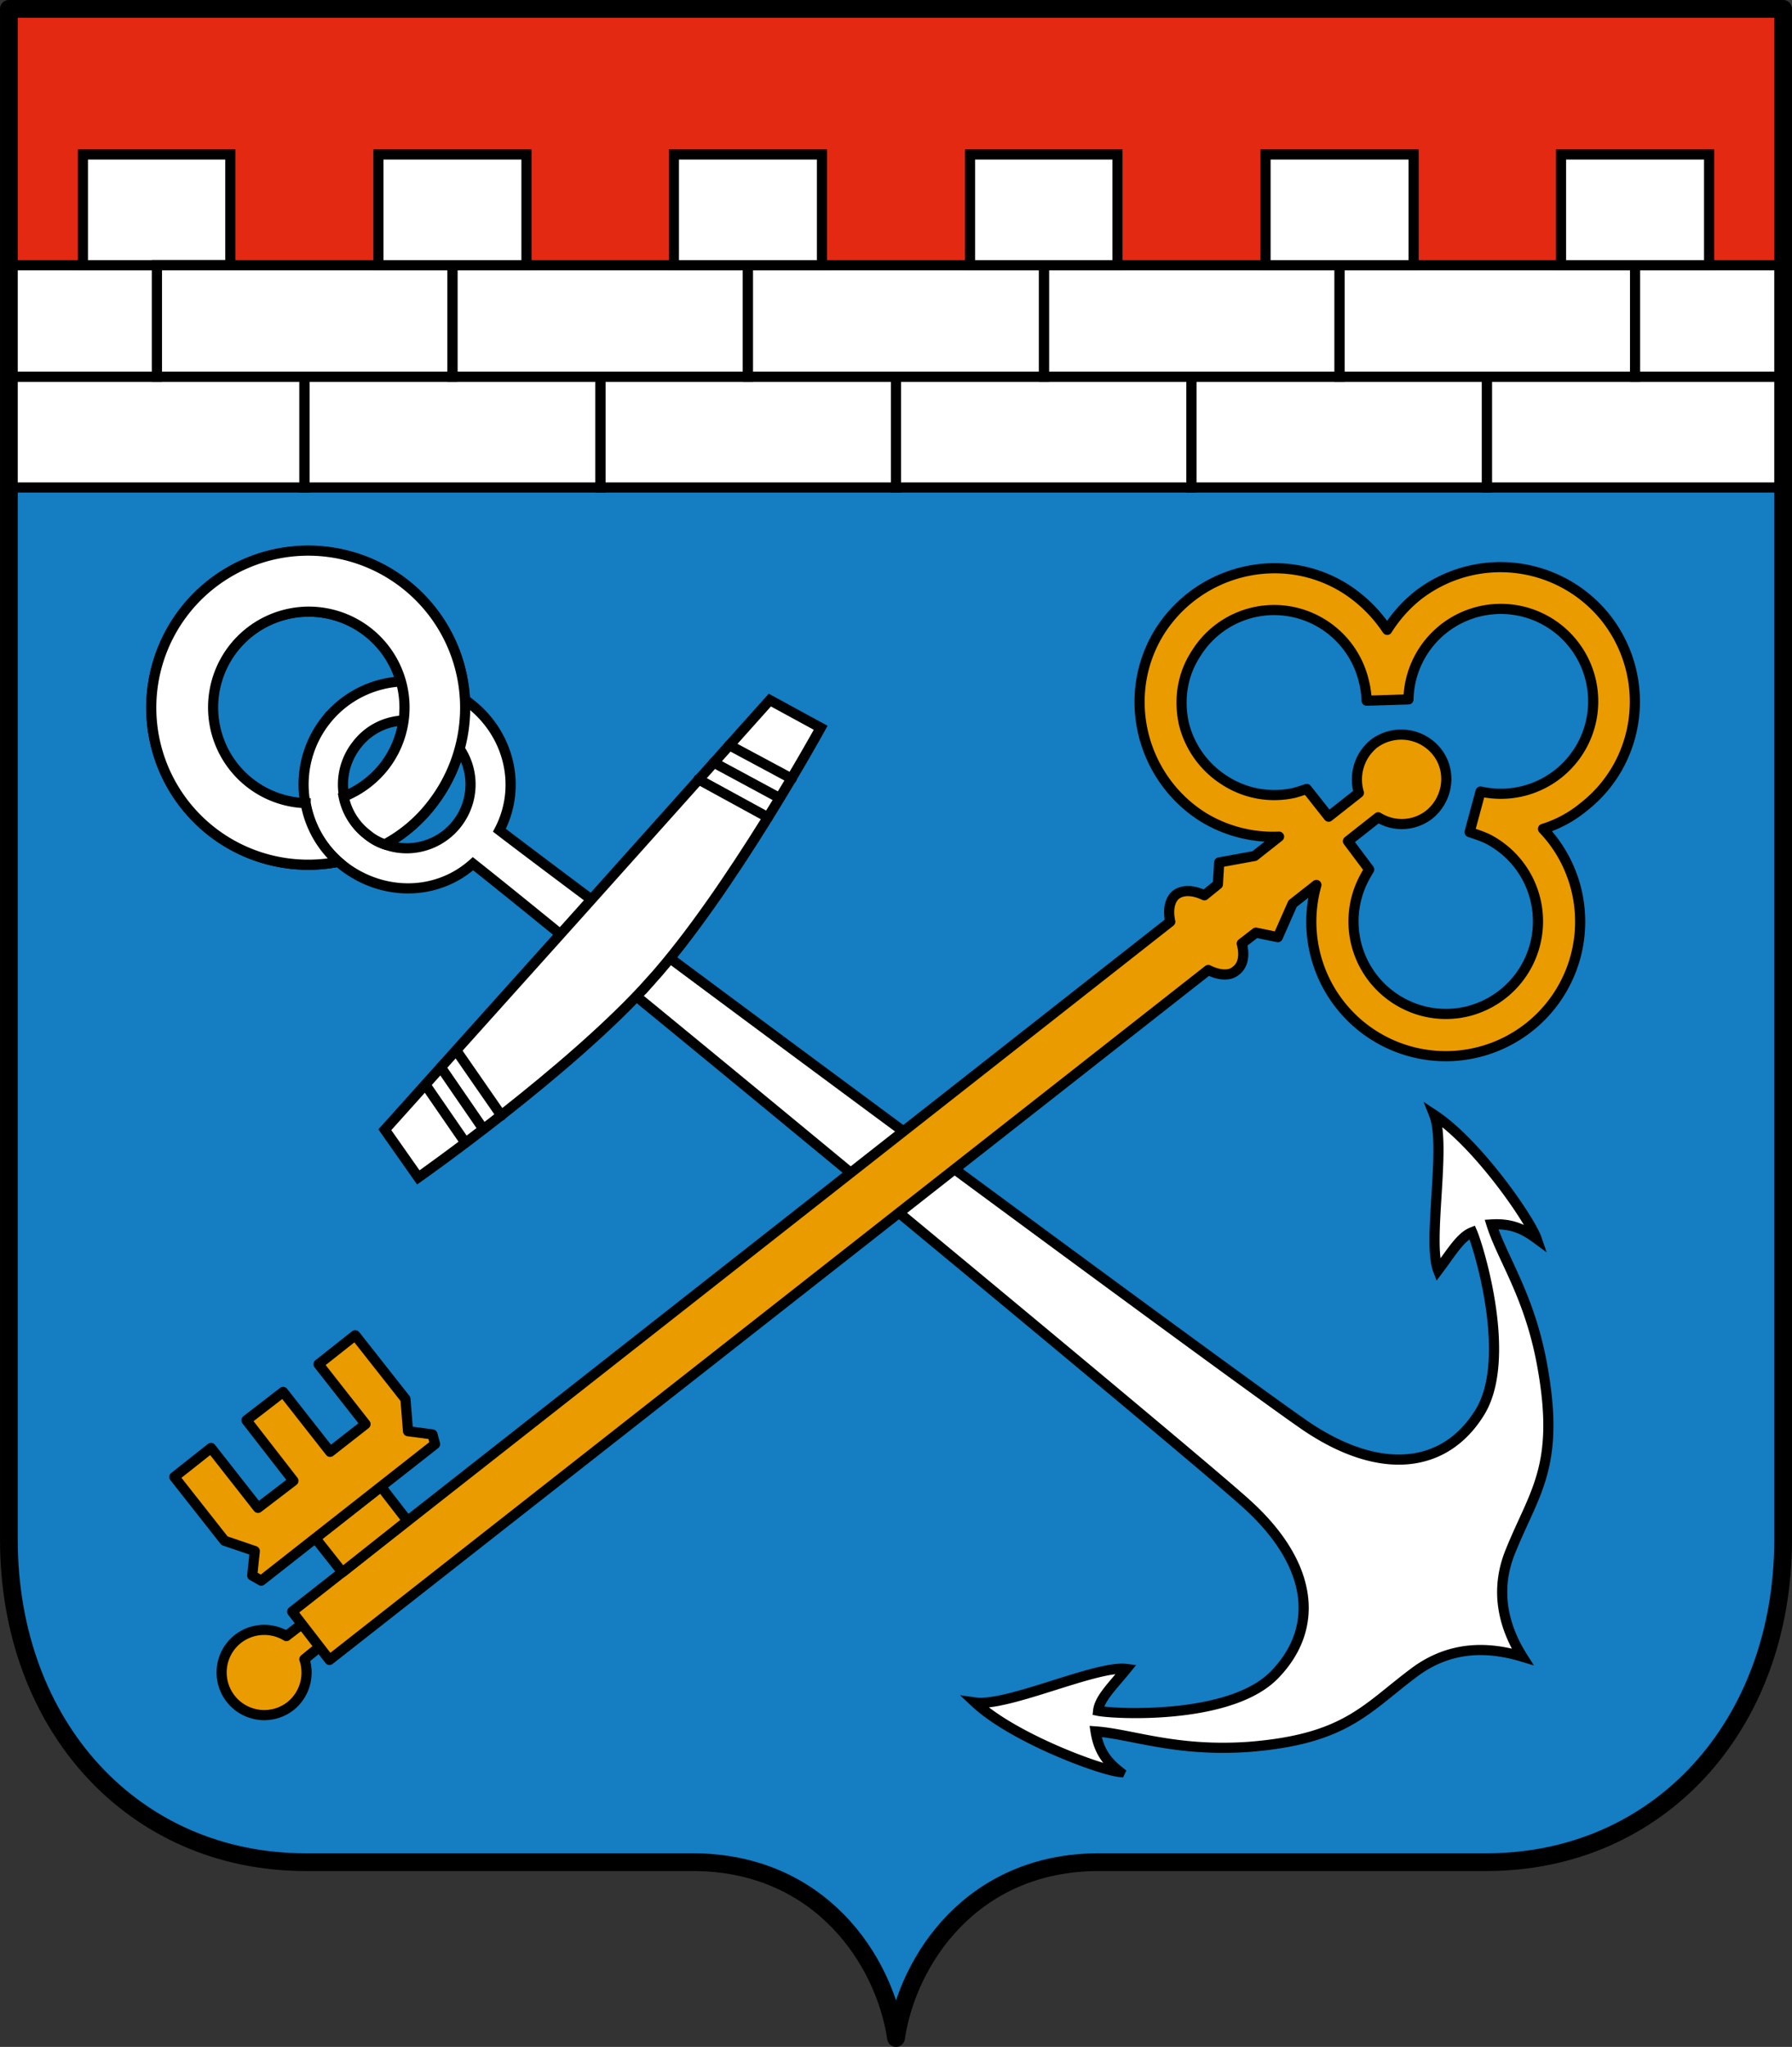
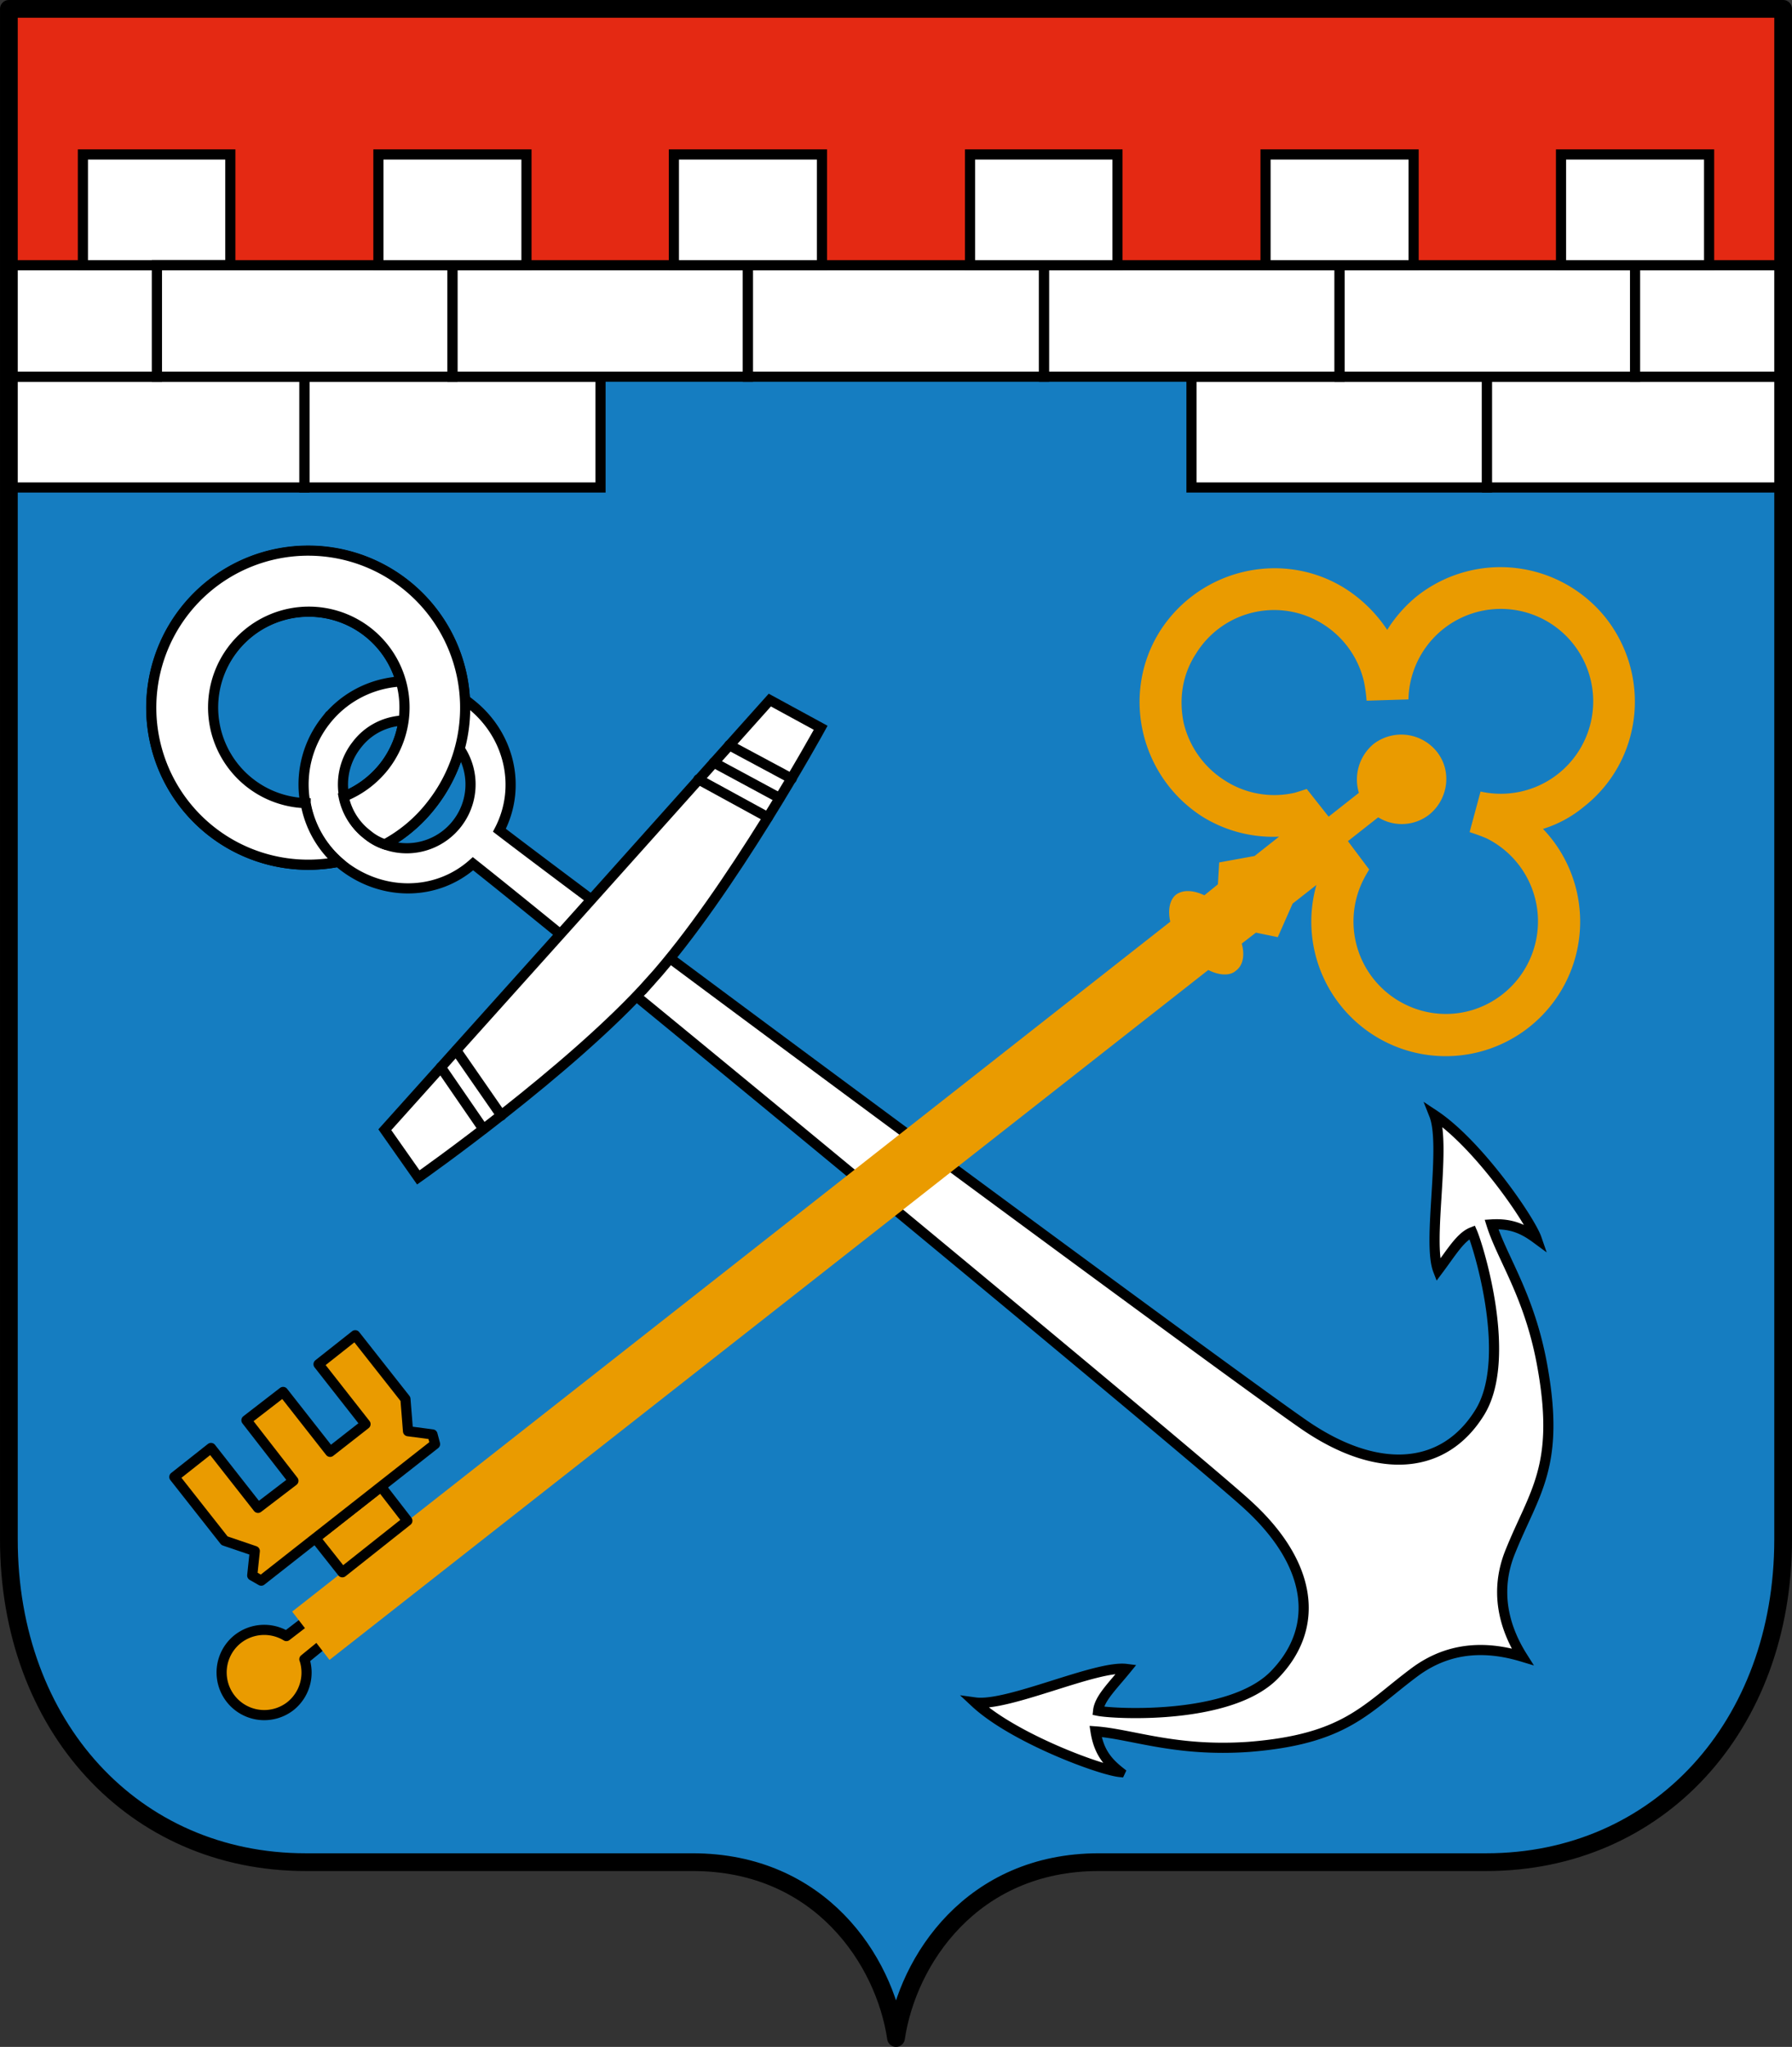
<svg xmlns="http://www.w3.org/2000/svg" width="795.3" height="907.87" viewBox="0 0 795.3 907.87">
  <rect x="0" y="0" width="795.3" height="907.87" fill="#333333" stroke="none" />
  <title>Coat_of_arms_of_Leningrad_Oblast</title>
  <path d="M791.37,3.94V682.79c0,82.86-55.43,143.14-131.71,143.14h-172c-56.29,0-84.86,43.43-90,78-5.14-34.57-33.71-78-90.29-78H135.65c-76.29,0-131.71-60.29-131.71-143.14V3.94H791.37Z" fill="#157dc1" fill-rule="evenodd" />
  <polygon points="791.37 167.08 3.94 167.08 3.94 3.94 791.37 3.94 791.37 167.08 791.37 167.08" fill="#e42913" fill-rule="evenodd" />
  <polygon points="266.51 216.22 135.08 216.22 135.08 167.08 266.51 167.08 266.51 216.22 266.51 216.22" fill="#fff" stroke="#000" stroke-linecap="round" stroke-miterlimit="22.93" stroke-width="4.5" fill-rule="evenodd" />
-   <polygon points="397.65 216.22 266.51 216.22 266.51 167.08 397.65 167.08 397.65 216.22 397.65 216.22" fill="#fff" stroke="#000" stroke-linecap="round" stroke-miterlimit="22.93" stroke-width="4.5" fill-rule="evenodd" />
-   <polygon points="528.79 216.22 397.65 216.22 397.65 167.08 528.79 167.08 528.79 216.22 528.79 216.22" fill="#fff" stroke="#000" stroke-linecap="round" stroke-miterlimit="22.93" stroke-width="4.5" fill-rule="evenodd" />
  <polygon points="659.94 216.22 528.79 216.22 528.79 167.08 659.94 167.08 659.94 216.22 659.94 216.22" fill="#fff" stroke="#000" stroke-linecap="round" stroke-miterlimit="22.93" stroke-width="4.5" fill-rule="evenodd" />
  <polygon points="791.37 216.22 659.94 216.22 659.94 167.08 791.37 167.08 791.37 216.22 791.37 216.22" fill="#fff" stroke="#000" stroke-linecap="round" stroke-miterlimit="22.93" stroke-width="4.5" fill-rule="evenodd" />
  <polygon points="135.08 216.22 3.94 216.22 3.94 167.08 135.08 167.08 135.08 216.22 135.08 216.22" fill="#fff" stroke="#000" stroke-linecap="round" stroke-miterlimit="22.93" stroke-width="4.5" fill-rule="evenodd" />
  <polygon points="331.94 167.08 200.79 167.08 200.79 117.65 331.94 117.65 331.94 167.08 331.94 167.08" fill="#fff" stroke="#000" stroke-linecap="round" stroke-miterlimit="22.93" stroke-width="4.5" fill-rule="evenodd" />
  <polygon points="463.37 167.08 331.94 167.08 331.94 117.65 463.37 117.65 463.37 167.08 463.37 167.08" fill="#fff" stroke="#000" stroke-linecap="round" stroke-miterlimit="22.93" stroke-width="4.5" fill-rule="evenodd" />
  <polygon points="594.51 167.08 463.37 167.08 463.37 117.65 594.51 117.65 594.51 167.08 594.51 167.08" fill="#fff" stroke="#000" stroke-linecap="round" stroke-miterlimit="22.93" stroke-width="4.5" fill-rule="evenodd" />
  <polygon points="725.65 167.08 594.51 167.08 594.51 117.65 725.65 117.65 725.65 167.08 725.65 167.08" fill="#fff" stroke="#000" stroke-linecap="round" stroke-miterlimit="22.93" stroke-width="4.5" fill-rule="evenodd" />
  <polygon points="791.37 167.08 725.65 167.08 725.65 117.65 791.37 117.65 791.37 167.08 791.37 167.08" fill="#fff" stroke="#000" stroke-linecap="round" stroke-miterlimit="22.93" stroke-width="4.5" fill-rule="evenodd" />
  <polygon points="69.65 167.08 3.94 167.08 3.94 117.65 69.65 117.65 69.65 167.08 69.65 167.08" fill="#fff" stroke="#000" stroke-linecap="round" stroke-miterlimit="22.93" stroke-width="4.5" fill-rule="evenodd" />
  <polygon points="102.22 117.65 36.79 117.65 36.79 68.51 102.22 68.51 102.22 117.65 102.22 117.65" fill="#fff" stroke="#000" stroke-linecap="round" stroke-miterlimit="22.93" stroke-width="4.5" fill-rule="evenodd" />
  <polygon points="200.79 167.08 69.65 167.08 69.65 117.65 200.79 117.65 200.79 167.08 200.79 167.08" fill="#fff" stroke="#000" stroke-linecap="round" stroke-miterlimit="22.93" stroke-width="4.5" fill-rule="evenodd" />
  <polygon points="233.65 117.65 167.94 117.65 167.94 68.51 233.65 68.51 233.65 117.65 233.65 117.65" fill="#fff" stroke="#000" stroke-linecap="round" stroke-miterlimit="22.93" stroke-width="4.5" fill-rule="evenodd" />
  <polygon points="364.79 117.65 299.08 117.65 299.08 68.51 364.79 68.51 364.79 117.65 364.79 117.65" fill="#fff" stroke="#000" stroke-linecap="round" stroke-miterlimit="22.93" stroke-width="4.5" fill-rule="evenodd" />
  <polygon points="495.94 117.65 430.51 117.65 430.51 68.51 495.94 68.51 495.94 117.65 495.94 117.65" fill="#fff" stroke="#000" stroke-linecap="round" stroke-miterlimit="22.93" stroke-width="4.5" fill-rule="evenodd" />
  <polygon points="627.37 117.65 561.65 117.65 561.65 68.51 627.37 68.51 627.37 117.65 627.37 117.65" fill="#fff" stroke="#000" stroke-linecap="round" stroke-miterlimit="22.93" stroke-width="4.5" fill-rule="evenodd" />
  <polygon points="758.51 117.65 692.79 117.65 692.79 68.51 758.51 68.51 758.51 117.65 758.51 117.65" fill="#fff" stroke="#000" stroke-linecap="round" stroke-miterlimit="22.93" stroke-width="4.5" fill-rule="evenodd" />
  <path d="M791.37,3.94V682.79c0,82.86-55.43,143.14-131.71,143.14h-172c-56.29,0-84.86,43.43-90,78-5.14-34.57-33.71-78-90.29-78H135.65c-76.29,0-131.71-60.29-131.71-143.14V3.94H791.37Z" fill="none" stroke="#000" stroke-linecap="round" stroke-linejoin="round" stroke-width="7.87" />
  <path d="M103.37,287.65a42.55,42.55,0,0,1,67.14,52.29c-14.57,18.57-41.43,22-59.71,7.43a42.41,42.41,0,0,1-7.43-59.71h0Zm-9.43,81.14a69.61,69.61,0,1,0-12-97.71,69.59,69.59,0,0,0,12,97.71h0Z" fill="#fff" stroke="#000" stroke-linecap="round" stroke-miterlimit="22.93" stroke-width="4.5" fill-rule="evenodd" />
  <path d="M497.08,785.94c-5.43-4.29-9.43-8.86-10.86-18,16,1.14,35.43,9.14,68,6.86,43.43-3.43,52-17.14,74-33.43,15.71-11.43,32.29-11.14,47.43-6.57-8.29-13.14-12.57-29.43-5.14-47.14,10.29-25.43,21.71-37.14,14.29-80-5.43-32.29-18-49.14-22.86-64.57,9.14-.57,14.57,2.29,20,6.29-2.86-8.29-26-42-45.43-54.86,5.43,13.71-3.14,56.29,1.71,68.86,6-8,10-14.86,15.14-16.86,2.86,6.57,18.29,56.57,3.14,80.29-15.43,24.57-43.71,27.71-76,6.29-24.86-16.57-304-222.86-358.86-264.86,10-19.14,4.57-42.57-13.14-56.29-19.71-15.71-48.57-12-64,7.71a45.82,45.82,0,0,0,7.71,64.29c17.71,13.71,41.71,13.43,57.71-.86,54.29,42.86,321.71,264,343.71,284.29,28.86,26.29,32.29,54.29,12.29,75.14-19.43,20.57-71.71,17.71-78.57,16.29,0.57-5.43,6.29-10.86,12.57-18.57-13.43-1.71-52.57,16.86-67.14,14.86,16.86,15.71,55.43,30,64.29,30.86h0ZM202.79,365.37a28.29,28.29,0,0,1-44.57-34.86c9.43-12.57,27.43-14.57,39.71-4.86a28.21,28.21,0,0,1,4.86,39.71h0Z" fill="#fff" stroke="#000" stroke-linecap="round" stroke-miterlimit="22.93" stroke-width="4.5" fill-rule="evenodd" />
  <path d="M135.65,356.22a42.47,42.47,0,1,1,34.86-16.29,43.35,43.35,0,0,1-18,13.43,28.14,28.14,0,0,0,10.57,16.86,23,23,0,0,0,7.71,4.29,65.14,65.14,0,0,0,20.86-17.71,69.66,69.66,0,1,0-41.43,25.43,45.18,45.18,0,0,1-14.57-26h0Z" fill="#fff" stroke="#000" stroke-linecap="round" stroke-miterlimit="22.93" stroke-width="4.5" fill-rule="evenodd" />
  <path d="M288.79,435.08c-35.14,39.43-103.14,87.14-103.14,87.14l-14.86-21.14,85.43-95.14,85.43-95.43,22.57,12.29s-40,72.86-75.43,112.29h0Z" fill="#fff" stroke="#000" stroke-linecap="round" stroke-miterlimit="22.93" stroke-width="4.5" fill-rule="evenodd" />
  <polygon points="323.65 330.51 351.37 345.37 323.65 330.51 323.65 330.51" fill="#fff" fill-rule="evenodd" />
  <line x1="323.65" y1="330.51" x2="351.37" y2="345.37" fill="none" stroke="#000" stroke-linecap="round" stroke-miterlimit="22.93" stroke-width="4.5" />
  <polygon points="316.79 338.22 345.94 353.94 316.79 338.22 316.79 338.22" fill="#fff" fill-rule="evenodd" />
  <line x1="316.79" y1="338.22" x2="345.94" y2="353.94" fill="none" stroke="#000" stroke-linecap="round" stroke-miterlimit="22.93" stroke-width="4.5" />
  <polygon points="309.94 345.65 340.79 362.51 309.94 345.65 309.94 345.65" fill="#fff" fill-rule="evenodd" />
  <line x1="309.94" y1="345.65" x2="340.79" y2="362.51" fill="none" stroke="#000" stroke-linecap="round" stroke-miterlimit="22.93" stroke-width="4.5" />
  <polygon points="188.79 481.08 206.51 506.79 188.79 481.08 188.79 481.08" fill="#fff" fill-rule="evenodd" />
-   <line x1="188.79" y1="481.08" x2="206.51" y2="506.79" fill="none" stroke="#000" stroke-linecap="round" stroke-miterlimit="22.93" stroke-width="4.5" />
  <polygon points="195.65 473.37 214.51 500.79 195.65 473.37 195.65 473.37" fill="#fff" fill-rule="evenodd" />
  <line x1="195.65" y1="473.37" x2="214.51" y2="500.79" fill="none" stroke="#000" stroke-linecap="round" stroke-miterlimit="22.93" stroke-width="4.5" />
  <polygon points="202.51 465.94 222.51 494.79 202.51 465.94 202.51 465.94" fill="#fff" fill-rule="evenodd" />
  <line x1="202.51" y1="465.94" x2="222.51" y2="494.79" fill="none" stroke="#000" stroke-linecap="round" stroke-miterlimit="22.93" stroke-width="4.5" />
  <path d="M135.08,735.94l10.86-8.86-7.71-10-11.14,8.57a19,19,0,0,0-21.71,1.43,18.92,18.92,0,0,0,23.43,29.71,19,19,0,0,0,6.29-20.86h0Z" fill="#ea9b00" stroke="#000" stroke-linecap="round" stroke-linejoin="round" stroke-width="4.5" fill-rule="evenodd" />
  <path d="M698.22,389.94a59,59,0,0,0-13.43-22.29,52.72,52.72,0,0,0,18-9.71c26-20.29,30.29-57.71,10-83.71a59.81,59.81,0,0,0-83.71-10,61,61,0,0,0-13.43,15.14,63,63,0,0,0-18.57-18.29c-27.71-17.43-64.57-8.86-82.29,18.86-17.43,27.71-8.86,64.57,18.86,82.29a59.54,59.54,0,0,0,34,8.86l-10.86,8.57-15.71,2.86-0.57,9.71-6,4.86c-4.86-2.29-9.43-2.57-12.57-.29-2.86,2.29-3.71,6.86-2.57,12l-389.71,306,16.57,21.43,390-306c4.57,2.29,9.43,2.86,12.29.29,3.14-2.29,4-6.86,2.57-12l6.29-4.86,9.71,2,6.57-14.86,10.57-8.29a59.66,59.66,0,1,0,114-2.57h0Zm-43.71,57.71a40.69,40.69,0,0,1-31.14-2.29,41,41,0,0,1-18.29-55.14c0.86-1.71,1.71-3.14,2.57-4.57l-9.43-12.57,13.43-10.57a19.82,19.82,0,0,0,22.57-1.14c8.57-6.86,10.29-19.43,3.43-28a20.23,20.23,0,0,0-28-3.43,20.48,20.48,0,0,0-6.57,21.71l-13.43,10.57-9.71-12.29c-1.71.57-3.43,1.14-5.43,1.71a40.49,40.49,0,0,1-30.86-5.43,41.55,41.55,0,0,1-18.29-25.43c-2.29-10.86-.57-21.71,5.43-30.86a40.74,40.74,0,0,1,56.29-13.14,41.07,41.07,0,0,1,18.29,25.71,72.44,72.44,0,0,1,1.14,8.29l18.57-.57a41,41,0,1,1,32,40.86l-4.86,18c2.57,0.86,5.14,1.71,7.71,2.86a41.11,41.11,0,0,1-5.43,75.71h0Z" fill="#ea9b00" fill-rule="evenodd" />
-   <path d="M698.22,389.94a59,59,0,0,0-13.43-22.29,52.72,52.72,0,0,0,18-9.71c26-20.29,30.29-57.71,10-83.71a59.81,59.81,0,0,0-83.71-10,61,61,0,0,0-13.43,15.14,63,63,0,0,0-18.57-18.29c-27.71-17.43-64.57-8.86-82.29,18.86-17.43,27.71-8.86,64.57,18.86,82.29a59.54,59.54,0,0,0,34,8.86l-10.86,8.57-15.71,2.86-0.57,9.71-6,4.86c-4.86-2.29-9.43-2.57-12.57-.29-2.86,2.29-3.71,6.86-2.57,12l-389.71,306,16.57,21.43,390-306c4.57,2.29,9.43,2.86,12.29.29,3.14-2.29,4-6.86,2.57-12l6.29-4.86,9.71,2,6.57-14.86,10.57-8.29a59.66,59.66,0,1,0,114-2.57h0Zm-43.71,57.71a40.69,40.69,0,0,1-31.14-2.29,41,41,0,0,1-18.29-55.14c0.86-1.71,1.71-3.14,2.57-4.57l-9.43-12.57,13.43-10.57a19.82,19.82,0,0,0,22.57-1.14c8.57-6.86,10.29-19.43,3.43-28a20.23,20.23,0,0,0-28-3.43,20.48,20.48,0,0,0-6.57,21.71l-13.43,10.57-9.71-12.29c-1.71.57-3.43,1.14-5.43,1.71a40.49,40.49,0,0,1-30.86-5.43,41.55,41.55,0,0,1-18.29-25.43c-2.29-10.86-.57-21.71,5.43-30.86a40.74,40.74,0,0,1,56.29-13.14,41.07,41.07,0,0,1,18.29,25.71,38.64,38.64,0,0,1,1.14,8.29l18.57-.57a41,41,0,1,1,32,40.86l-4.86,18c2.57,0.86,5.14,1.71,7.71,2.86a41.11,41.11,0,0,1-5.43,75.71h0Z" fill="none" stroke="#000" stroke-linecap="round" stroke-linejoin="round" stroke-width="4.5" />
  <polygon points="139.94 682.22 151.94 697.37 180.79 674.51 169.08 659.37 139.94 682.22 139.94 682.22" fill="#ea9b00" stroke="#000" stroke-linecap="round" stroke-linejoin="round" stroke-width="4.5" fill-rule="evenodd" />
  <polygon points="191.94 636.22 181.08 634.79 179.94 620.51 157.65 592.22 141.37 605.08 162.22 631.65 146.51 643.94 125.65 617.37 109.37 629.94 130.22 656.79 114.51 668.79 93.65 642.22 77.37 655.08 99.65 683.37 113.08 687.94 111.94 698.79 115.94 701.08 193.08 640.51 191.94 636.22 191.94 636.22" fill="#ea9b00" stroke="#000" stroke-linecap="round" stroke-linejoin="round" stroke-width="4.5" fill-rule="evenodd" />
</svg>